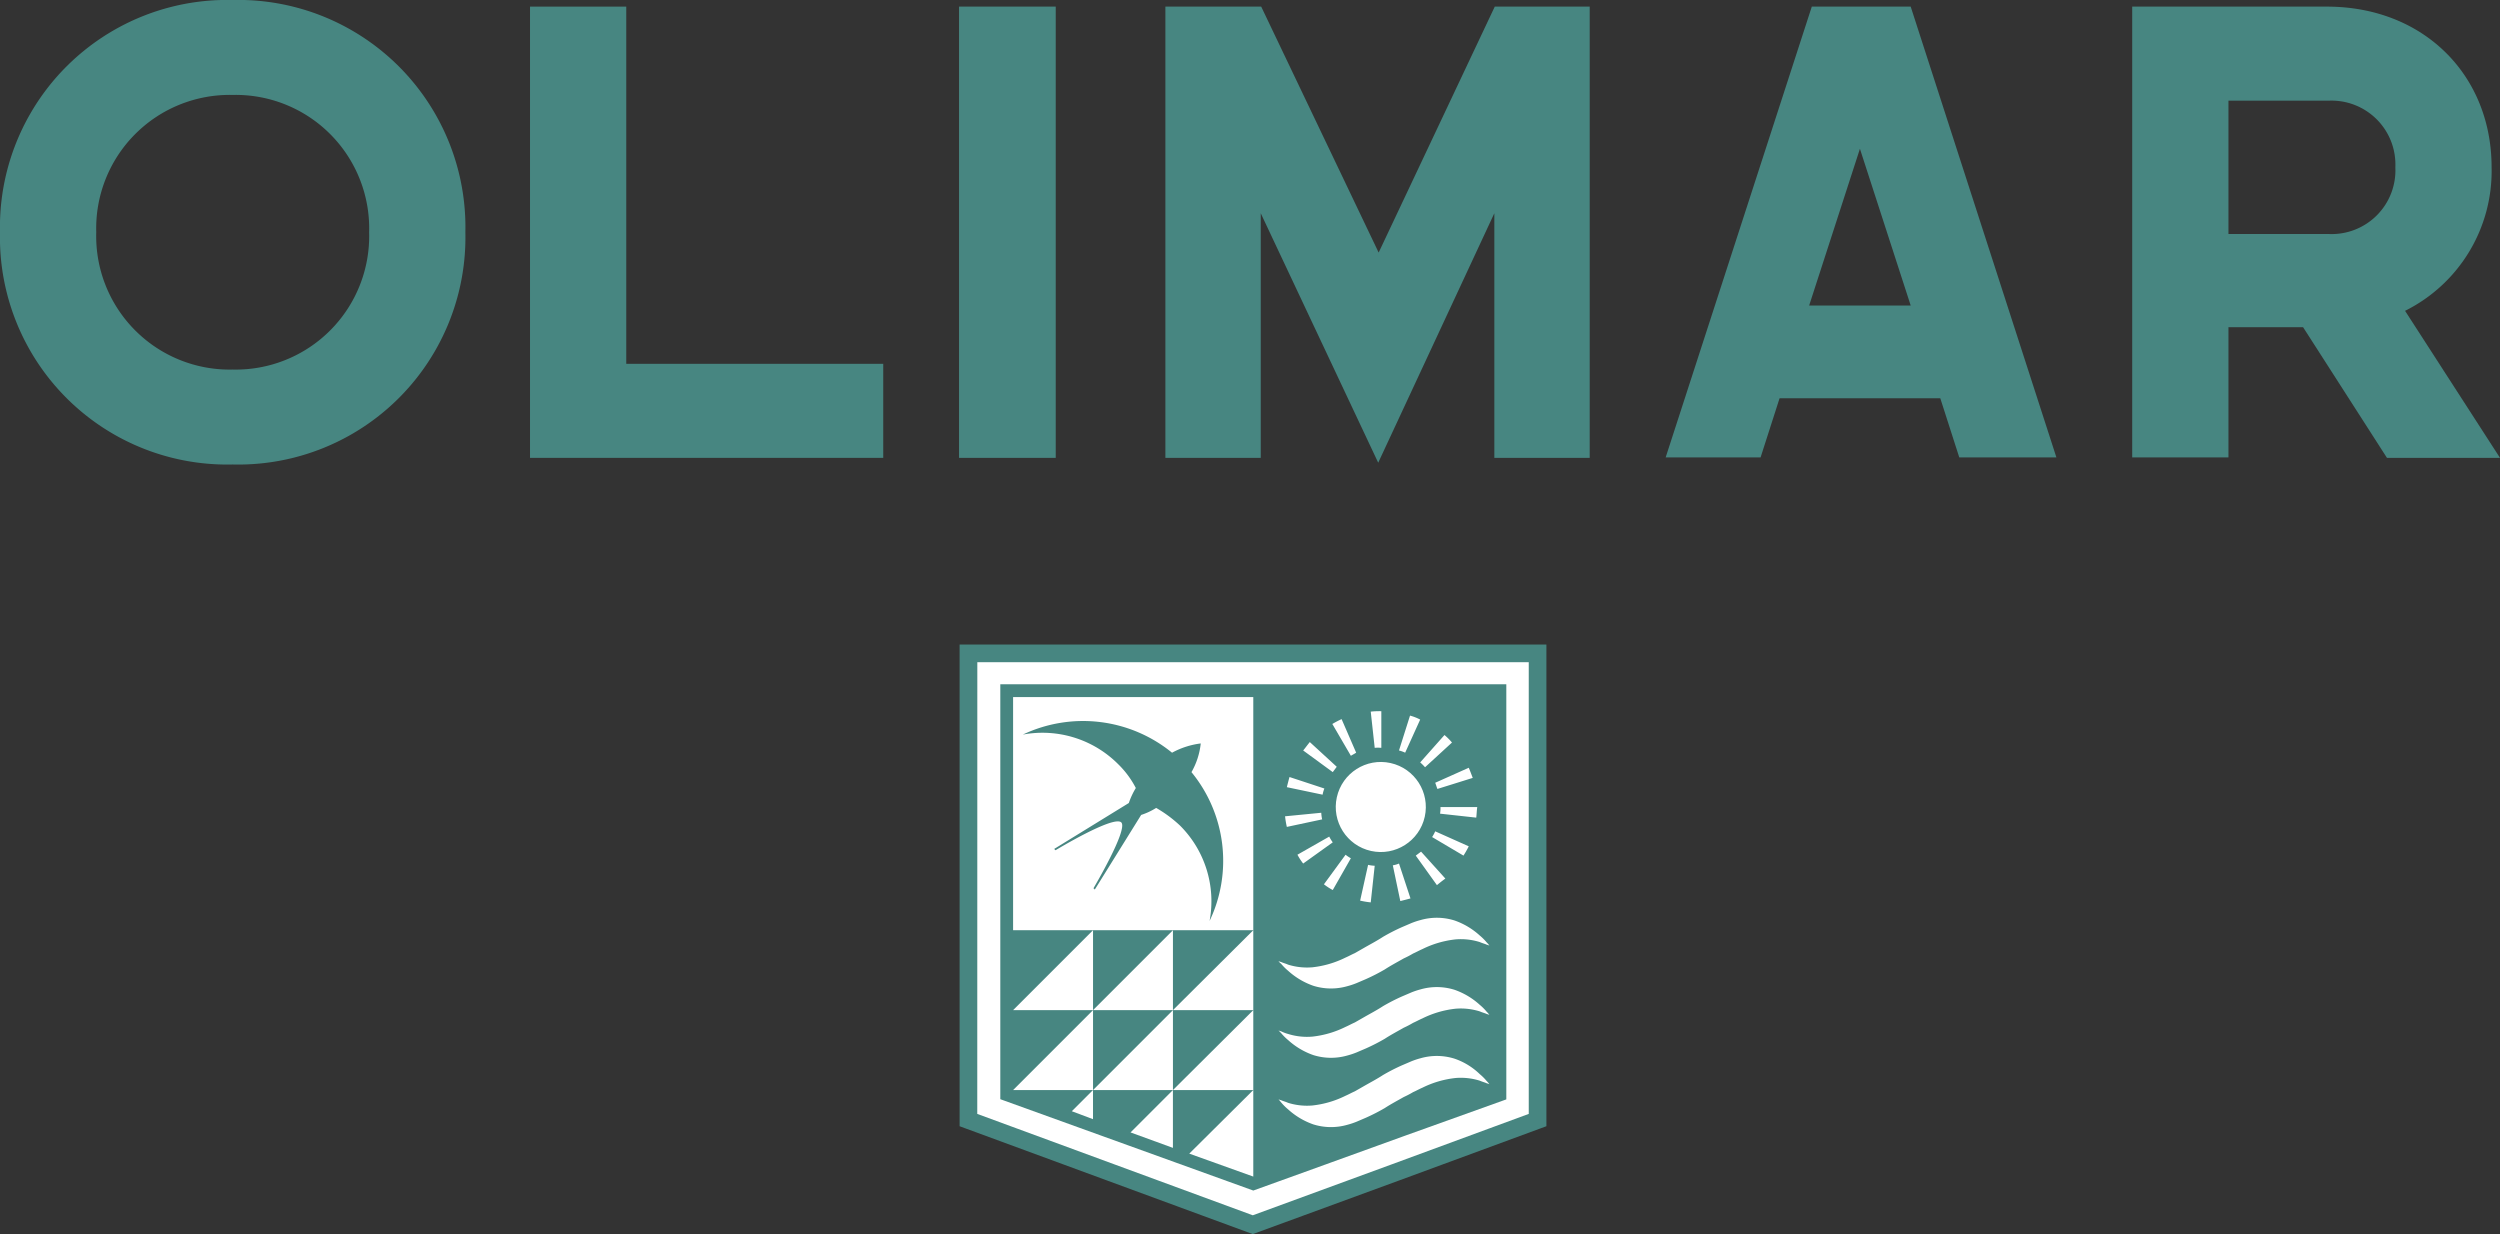
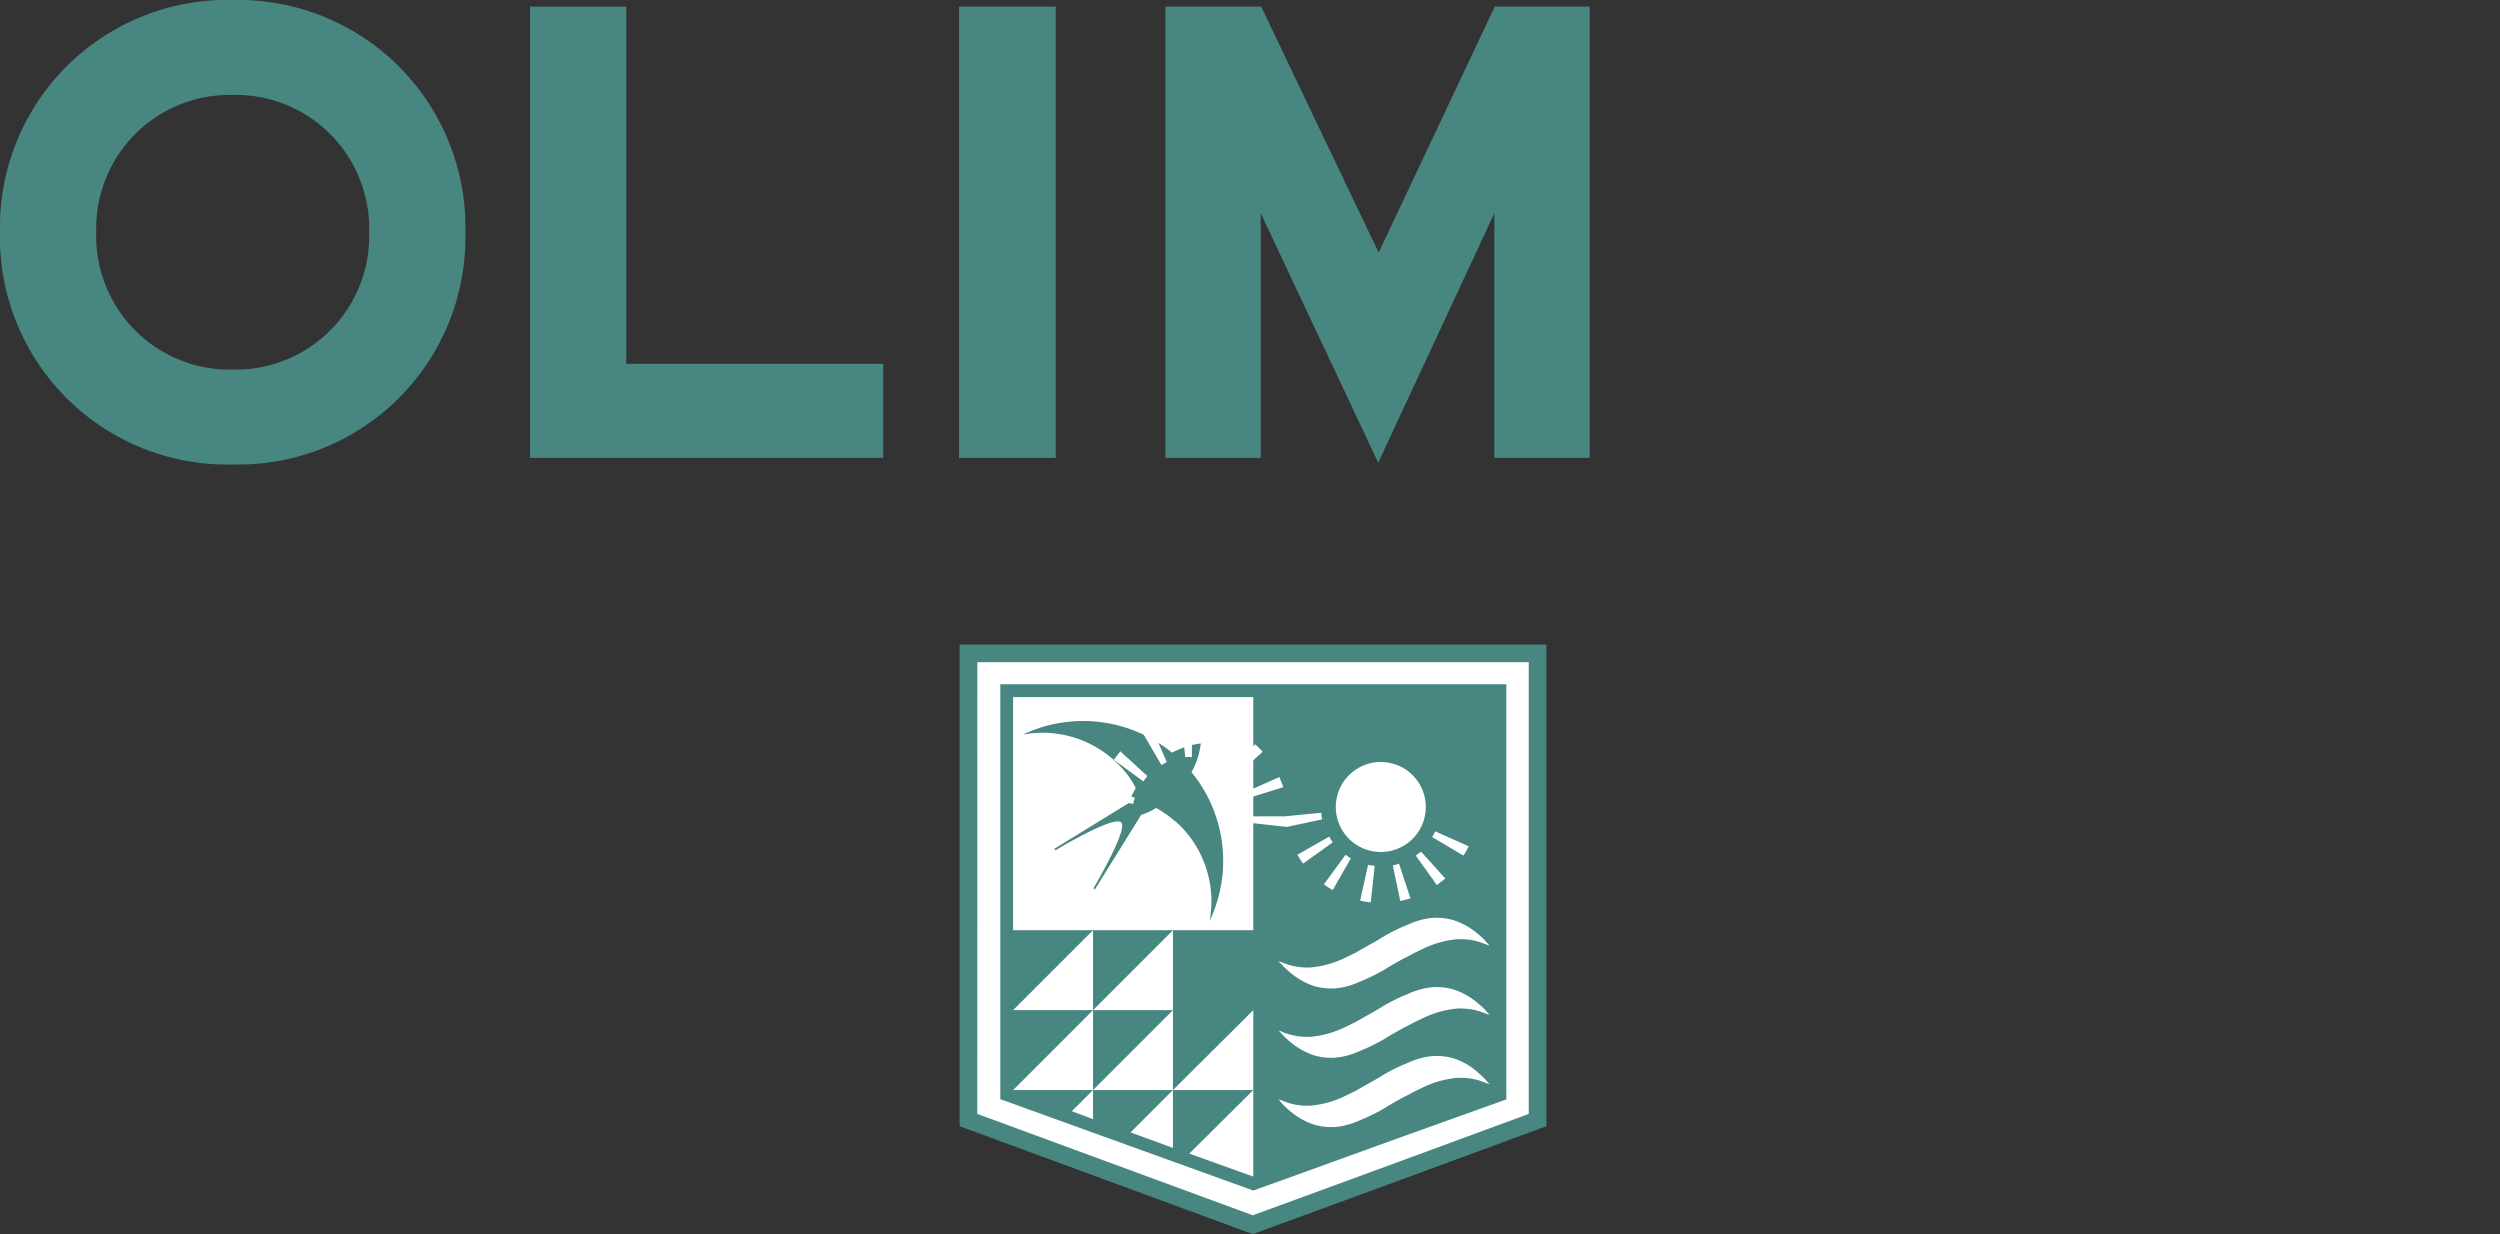
<svg xmlns="http://www.w3.org/2000/svg" id="Logo" width="178.265" height="88" viewBox="0 0 178.265 88">
  <rect x="0" y="0" width="178.265" height="88" fill="#333333" stroke="none" />
  <defs>
    <style>
            .cls-1{fill:#478681}.cls-2{fill:#fff}
        </style>
  </defs>
  <g id="Gruppe_279">
    <path id="Pfad_56" d="M16.592 0a16.2 16.2 0 0 1 16.592 16.561 16.2 16.2 0 0 1-16.592 16.56A16.2 16.2 0 0 1 0 16.561 16.2 16.2 0 0 1 16.592 0zm0 26.352a9.517 9.517 0 0 0 9.729-9.791 9.517 9.517 0 0 0-9.729-9.791 9.517 9.517 0 0 0-9.729 9.791 9.517 9.517 0 0 0 9.729 9.791z" class="cls-1" />
    <path id="Pfad_57" d="M120.9 1.5h6.863v25.47h18.324v6.706H120.9z" class="cls-1" transform="translate(-83.107 -1.028)" />
    <path id="Pfad_58" d="M218.6 1.5h6.895v32.177H218.6z" class="cls-1" transform="translate(-150.215 -1.028)" />
    <path id="Pfad_59" d="M265.9 1.5h6.832l8.375 17.537 8.28-17.537h6.769v32.177h-6.8V16.234l-8.28 17.788-8.376-17.788v17.443h-6.8z" class="cls-1" transform="translate(-182.801 -1.028)" />
-     <path id="Pfad_60" d="M399.583 29.426h-11.46l-1.354 4.219H380L390.421 1.5h7.052l10.39 32.145h-6.926l-1.354-4.219zm-2.109-6.612l-3.621-11.177-3.621 11.177z" class="cls-1" transform="translate(-261.229 -1.028)" />
-     <path id="Pfad_61" d="M498.584 24.357h-5.321v9.288H486.4V1.5h13.884c6.863 0 11.743 4.849 11.743 11.46a11.136 11.136 0 0 1-6.171 10.232l6.769 10.484h-8.06l-5.982-9.319zm-5.321-6.643h7.147a4.545 4.545 0 0 0 4.754-4.754 4.555 4.555 0 0 0-4.723-4.754h-7.178v9.508z" class="cls-1" transform="translate(-334.361 -1.028)" />
  </g>
  <g id="Gruppe_280" transform="translate(68.43 45.959)">
    <path id="Pfad_62" d="M261.683 182.978V149.7H221.1v33.278q10.154 3.731 20.276 7.462 10.2-3.731 20.307-7.462z" class="cls-2" transform="translate(-220.47 -149.07)" />
    <path id="Pfad_63" d="M240 189.741l-.217-.08q-10.106-3.73-20.275-7.461l-.412-.152V147.7h41.842v34.347l-.412.152c-6.736 2.487-13.569 5-20.309 7.462zm-19.645-8.572q9.839 3.615 19.647 7.23c6.531-2.389 13.147-4.82 19.677-7.23v-32.21h-39.32z" class="cls-1" transform="translate(-219.1 -147.7)" />
    <path id="Pfad_64" d="M264.751 186.76V157.7H229.3v29.06c5.919 2.141 11.806 4.25 17.725 6.391 5.919-2.141 11.806-4.282 17.725-6.391z" class="cls-1" transform="translate(-226.089 -154.552)" />
    <path id="Pfad_65" d="M246.34 192.8l-.107-.039q-4.439-1.605-8.862-3.2t-8.863-3.2l-.207-.075V156.7h36.081v29.6l-.209.075c-4.666 1.663-9.4 3.375-13.971 5.032zm-17.411-6.947q4.335 1.567 8.655 3.12 4.374 1.575 8.756 3.157l3.646-1.32c4.507-1.632 9.165-3.319 13.764-4.959V157.33h-34.82z" class="cls-1" transform="translate(-225.403 -153.866)" />
    <path id="Pfad_66" d="M291.3 243.976a1.013 1.013 0 0 0 .189.063c.126.063.283.094.5.189a4.528 4.528 0 0 0 1.732.189 7.022 7.022 0 0 0 2.361-.693c.22-.094.441-.22.661-.315l.661-.378c.441-.252.913-.5 1.354-.787a13.775 13.775 0 0 1 1.354-.693l.661-.283a5.424 5.424 0 0 1 .661-.22 4.211 4.211 0 0 1 2.424.031 4.826 4.826 0 0 1 1.795 1.1 3.733 3.733 0 0 1 .5.5 1.625 1.625 0 0 1 .189.22 1.015 1.015 0 0 0-.189-.063c-.126-.063-.283-.094-.5-.189a4.528 4.528 0 0 0-1.732-.189 7.023 7.023 0 0 0-2.361.693c-.22.094-.441.22-.661.315a6.662 6.662 0 0 1-.661.346c-.441.252-.913.5-1.354.787a13.771 13.771 0 0 1-1.354.693l-.661.283a5.432 5.432 0 0 1-.661.22 4.212 4.212 0 0 1-2.424-.031 5.228 5.228 0 0 1-1.795-1.07 3.734 3.734 0 0 1-.5-.5c-.126-.157-.189-.22-.189-.22z" class="cls-2" transform="translate(-268.569 -211.548)" />
    <path id="Pfad_67" d="M291.3 228.376a1.014 1.014 0 0 0 .189.063 2.873 2.873 0 0 0 .5.189 4.528 4.528 0 0 0 1.732.189 7.022 7.022 0 0 0 2.361-.693c.22-.094.441-.22.661-.315l.661-.378c.441-.252.913-.5 1.354-.787a13.768 13.768 0 0 1 1.354-.693l.661-.283a5.424 5.424 0 0 1 .661-.22 4.212 4.212 0 0 1 2.424.031 5.226 5.226 0 0 1 1.795 1.07 3.732 3.732 0 0 1 .5.5 1.627 1.627 0 0 1 .189.22 1.015 1.015 0 0 0-.189-.063c-.126-.063-.283-.094-.5-.189a4.527 4.527 0 0 0-1.732-.189 7.022 7.022 0 0 0-2.361.693c-.22.094-.441.22-.661.315a6.652 6.652 0 0 1-.661.346c-.441.252-.913.5-1.354.787a13.761 13.761 0 0 1-1.354.693l-.661.283a5.435 5.435 0 0 1-.661.22 4.212 4.212 0 0 1-2.424-.032 5.227 5.227 0 0 1-1.795-1.07 3.733 3.733 0 0 1-.5-.5l-.189-.189z" class="cls-2" transform="translate(-268.569 -200.859)" />
    <path id="Pfad_68" d="M291.3 212.676a1.014 1.014 0 0 0 .189.063c.126.063.283.094.5.189a4.528 4.528 0 0 0 1.732.189 7.022 7.022 0 0 0 2.361-.693c.22-.094.441-.22.661-.315l.661-.378c.441-.252.913-.5 1.354-.787a13.778 13.778 0 0 1 1.354-.693l.661-.283a5.426 5.426 0 0 1 .661-.22 4.212 4.212 0 0 1 2.424.031 5.226 5.226 0 0 1 1.795 1.07 3.733 3.733 0 0 1 .5.5 1.626 1.626 0 0 1 .189.22 1.015 1.015 0 0 0-.189-.063c-.126-.063-.283-.094-.5-.189a4.528 4.528 0 0 0-1.732-.189 7.023 7.023 0 0 0-2.361.693c-.22.094-.441.22-.661.315a6.659 6.659 0 0 1-.661.346c-.441.252-.913.5-1.354.787a13.758 13.758 0 0 1-1.354.693l-.661.283a5.43 5.43 0 0 1-.661.22 4.212 4.212 0 0 1-2.424-.031 5.227 5.227 0 0 1-1.795-1.07 3.734 3.734 0 0 1-.5-.5.87.87 0 0 1-.189-.189z" class="cls-2" transform="translate(-268.569 -190.102)" />
-     <path id="Pfad_69" d="M273.13 212.4v5.7h-5.73z" class="cls-2" transform="translate(-252.193 -192.03)" />
    <path id="Pfad_70" d="M255 212.4v5.7h-5.7z" class="cls-2" transform="translate(-239.792 -192.03)" />
    <path id="Pfad_71" d="M260.822 252.724V248.6l-3.022 3.022z" class="cls-2" transform="translate(-245.616 -216.833)" />
    <path id="Pfad_72" d="M275.665 254.771V248.6l-4.565 4.534z" class="cls-2" transform="translate(-254.728 -216.833)" />
    <path id="Pfad_73" d="M273.13 230.5v5.7h-5.73z" class="cls-2" transform="translate(-252.193 -204.431)" />
    <path id="Pfad_74" d="M255 230.5v5.7h-5.7z" class="cls-2" transform="translate(-239.792 -204.431)" />
    <path id="Pfad_75" d="M236.9 212.4v5.7h-5.7z" class="cls-2" transform="translate(-227.39 -192.03)" />
    <path id="Pfad_76" d="M246.011 250.678V248.6l-1.511 1.511z" class="cls-2" transform="translate(-236.503 -216.833)" />
    <path id="Pfad_77" d="M236.9 230.5v5.7h-5.7z" class="cls-2" transform="translate(-227.39 -204.431)" />
    <path id="Pfad_78" d="M231.2 159.6v16.623h17.127V159.6z" class="cls-2" transform="translate(-227.39 -155.853)" />
    <path id="Pfad_79" d="M245.427 168.667a5.2 5.2 0 0 0 .661-2.046 5.763 5.763 0 0 0-2.046.661 10.028 10.028 0 0 0-10.642-1.292 7.619 7.619 0 0 1 6.8 2.109 6.622 6.622 0 0 1 1.259 1.7 5.471 5.471 0 0 0-.5 1.07l-5.321 3.274.094.094s4.156-2.519 4.691-1.983c.5.5-1.983 4.691-1.983 4.691l.094.094 3.306-5.321a4.737 4.737 0 0 0 1.07-.5 9.127 9.127 0 0 1 1.7 1.259 7.619 7.619 0 0 1 2.109 6.8 9.967 9.967 0 0 0-1.292-10.61z" class="cls-1" transform="translate(-228.898 -159.568)" />
    <circle id="Ellipse_2" cx="3.211" cy="3.211" r="3.211" class="cls-2" transform="rotate(-77.531 21.834 -9.3)" />
-     <path id="Pfad_80" d="M298.908 176.433a6.312 6.312 0 0 1-.756-.126l.567-2.55a2.432 2.432 0 0 0 .472.063zm2.109-.094l-.535-2.55a1.8 1.8 0 0 0 .441-.126l.819 2.487c-.221.062-.473.125-.725.188zm-4.817-.787a4.323 4.323 0 0 1-.63-.409l1.543-2.109a2.63 2.63 0 0 0 .378.252zm7.43-.346l-1.511-2.109.378-.283 1.732 1.921c-.221.155-.41.312-.599.465zm-9.54-1.543a4.321 4.321 0 0 1-.409-.63l2.267-1.291a2.866 2.866 0 0 0 .252.409zm11.429-.567l-2.235-1.322a2.6 2.6 0 0 0 .22-.409l2.393 1.07a7.063 7.063 0 0 1-.378.665zm-12.594-2.046a6.309 6.309 0 0 1-.126-.756l2.582-.252a2.431 2.431 0 0 0 .063.472zm13.507-.661l-2.582-.283a2.384 2.384 0 0 0 .031-.472h2.619v.031c-.036.219-.036.471-.068.723zm-10.956-1.637l-2.55-.535c.063-.252.126-.5.189-.724l2.487.819a2.319 2.319 0 0 0-.126.438zm8.186-.409c-.063-.157-.094-.283-.157-.441l2.393-1.07c.094.22.189.472.283.724zm-7.462-1.2l-2.109-1.543c.157-.189.315-.409.472-.6l1.921 1.763zm6.58-.346a3.6 3.6 0 0 0-.346-.346l1.732-1.952a4.294 4.294 0 0 1 .535.535zm-5.289-.819l-1.322-2.267a6.666 6.666 0 0 1 .661-.346l1.039 2.393c-.095.064-.221.127-.378.222zm3.872-.22a2.467 2.467 0 0 0-.441-.157l.787-2.487a3.447 3.447 0 0 1 .724.283zm-2.172-.346l-.283-2.582a5.572 5.572 0 0 1 .724-.031h.031v2.613h-.031a2.056 2.056 0 0 0-.441.001z" class="cls-2" transform="translate(-269.596 -158.046)" />
+     <path id="Pfad_80" d="M298.908 176.433a6.312 6.312 0 0 1-.756-.126l.567-2.55a2.432 2.432 0 0 0 .472.063zm2.109-.094l-.535-2.55a1.8 1.8 0 0 0 .441-.126l.819 2.487c-.221.062-.473.125-.725.188zm-4.817-.787a4.323 4.323 0 0 1-.63-.409l1.543-2.109a2.63 2.63 0 0 0 .378.252zm7.43-.346l-1.511-2.109.378-.283 1.732 1.921c-.221.155-.41.312-.599.465zm-9.54-1.543a4.321 4.321 0 0 1-.409-.63l2.267-1.291a2.866 2.866 0 0 0 .252.409zm11.429-.567l-2.235-1.322a2.6 2.6 0 0 0 .22-.409l2.393 1.07a7.063 7.063 0 0 1-.378.665zm-12.594-2.046a6.309 6.309 0 0 1-.126-.756l2.582-.252a2.431 2.431 0 0 0 .063.472zl-2.582-.283a2.384 2.384 0 0 0 .031-.472h2.619v.031c-.036.219-.036.471-.068.723zm-10.956-1.637l-2.55-.535c.063-.252.126-.5.189-.724l2.487.819a2.319 2.319 0 0 0-.126.438zm8.186-.409c-.063-.157-.094-.283-.157-.441l2.393-1.07c.094.22.189.472.283.724zm-7.462-1.2l-2.109-1.543c.157-.189.315-.409.472-.6l1.921 1.763zm6.58-.346a3.6 3.6 0 0 0-.346-.346l1.732-1.952a4.294 4.294 0 0 1 .535.535zm-5.289-.819l-1.322-2.267a6.666 6.666 0 0 1 .661-.346l1.039 2.393c-.095.064-.221.127-.378.222zm3.872-.22a2.467 2.467 0 0 0-.441-.157l.787-2.487a3.447 3.447 0 0 1 .724.283zm-2.172-.346l-.283-2.582a5.572 5.572 0 0 1 .724-.031h.031v2.613h-.031a2.056 2.056 0 0 0-.441.001z" class="cls-2" transform="translate(-269.596 -158.046)" />
  </g>
</svg>